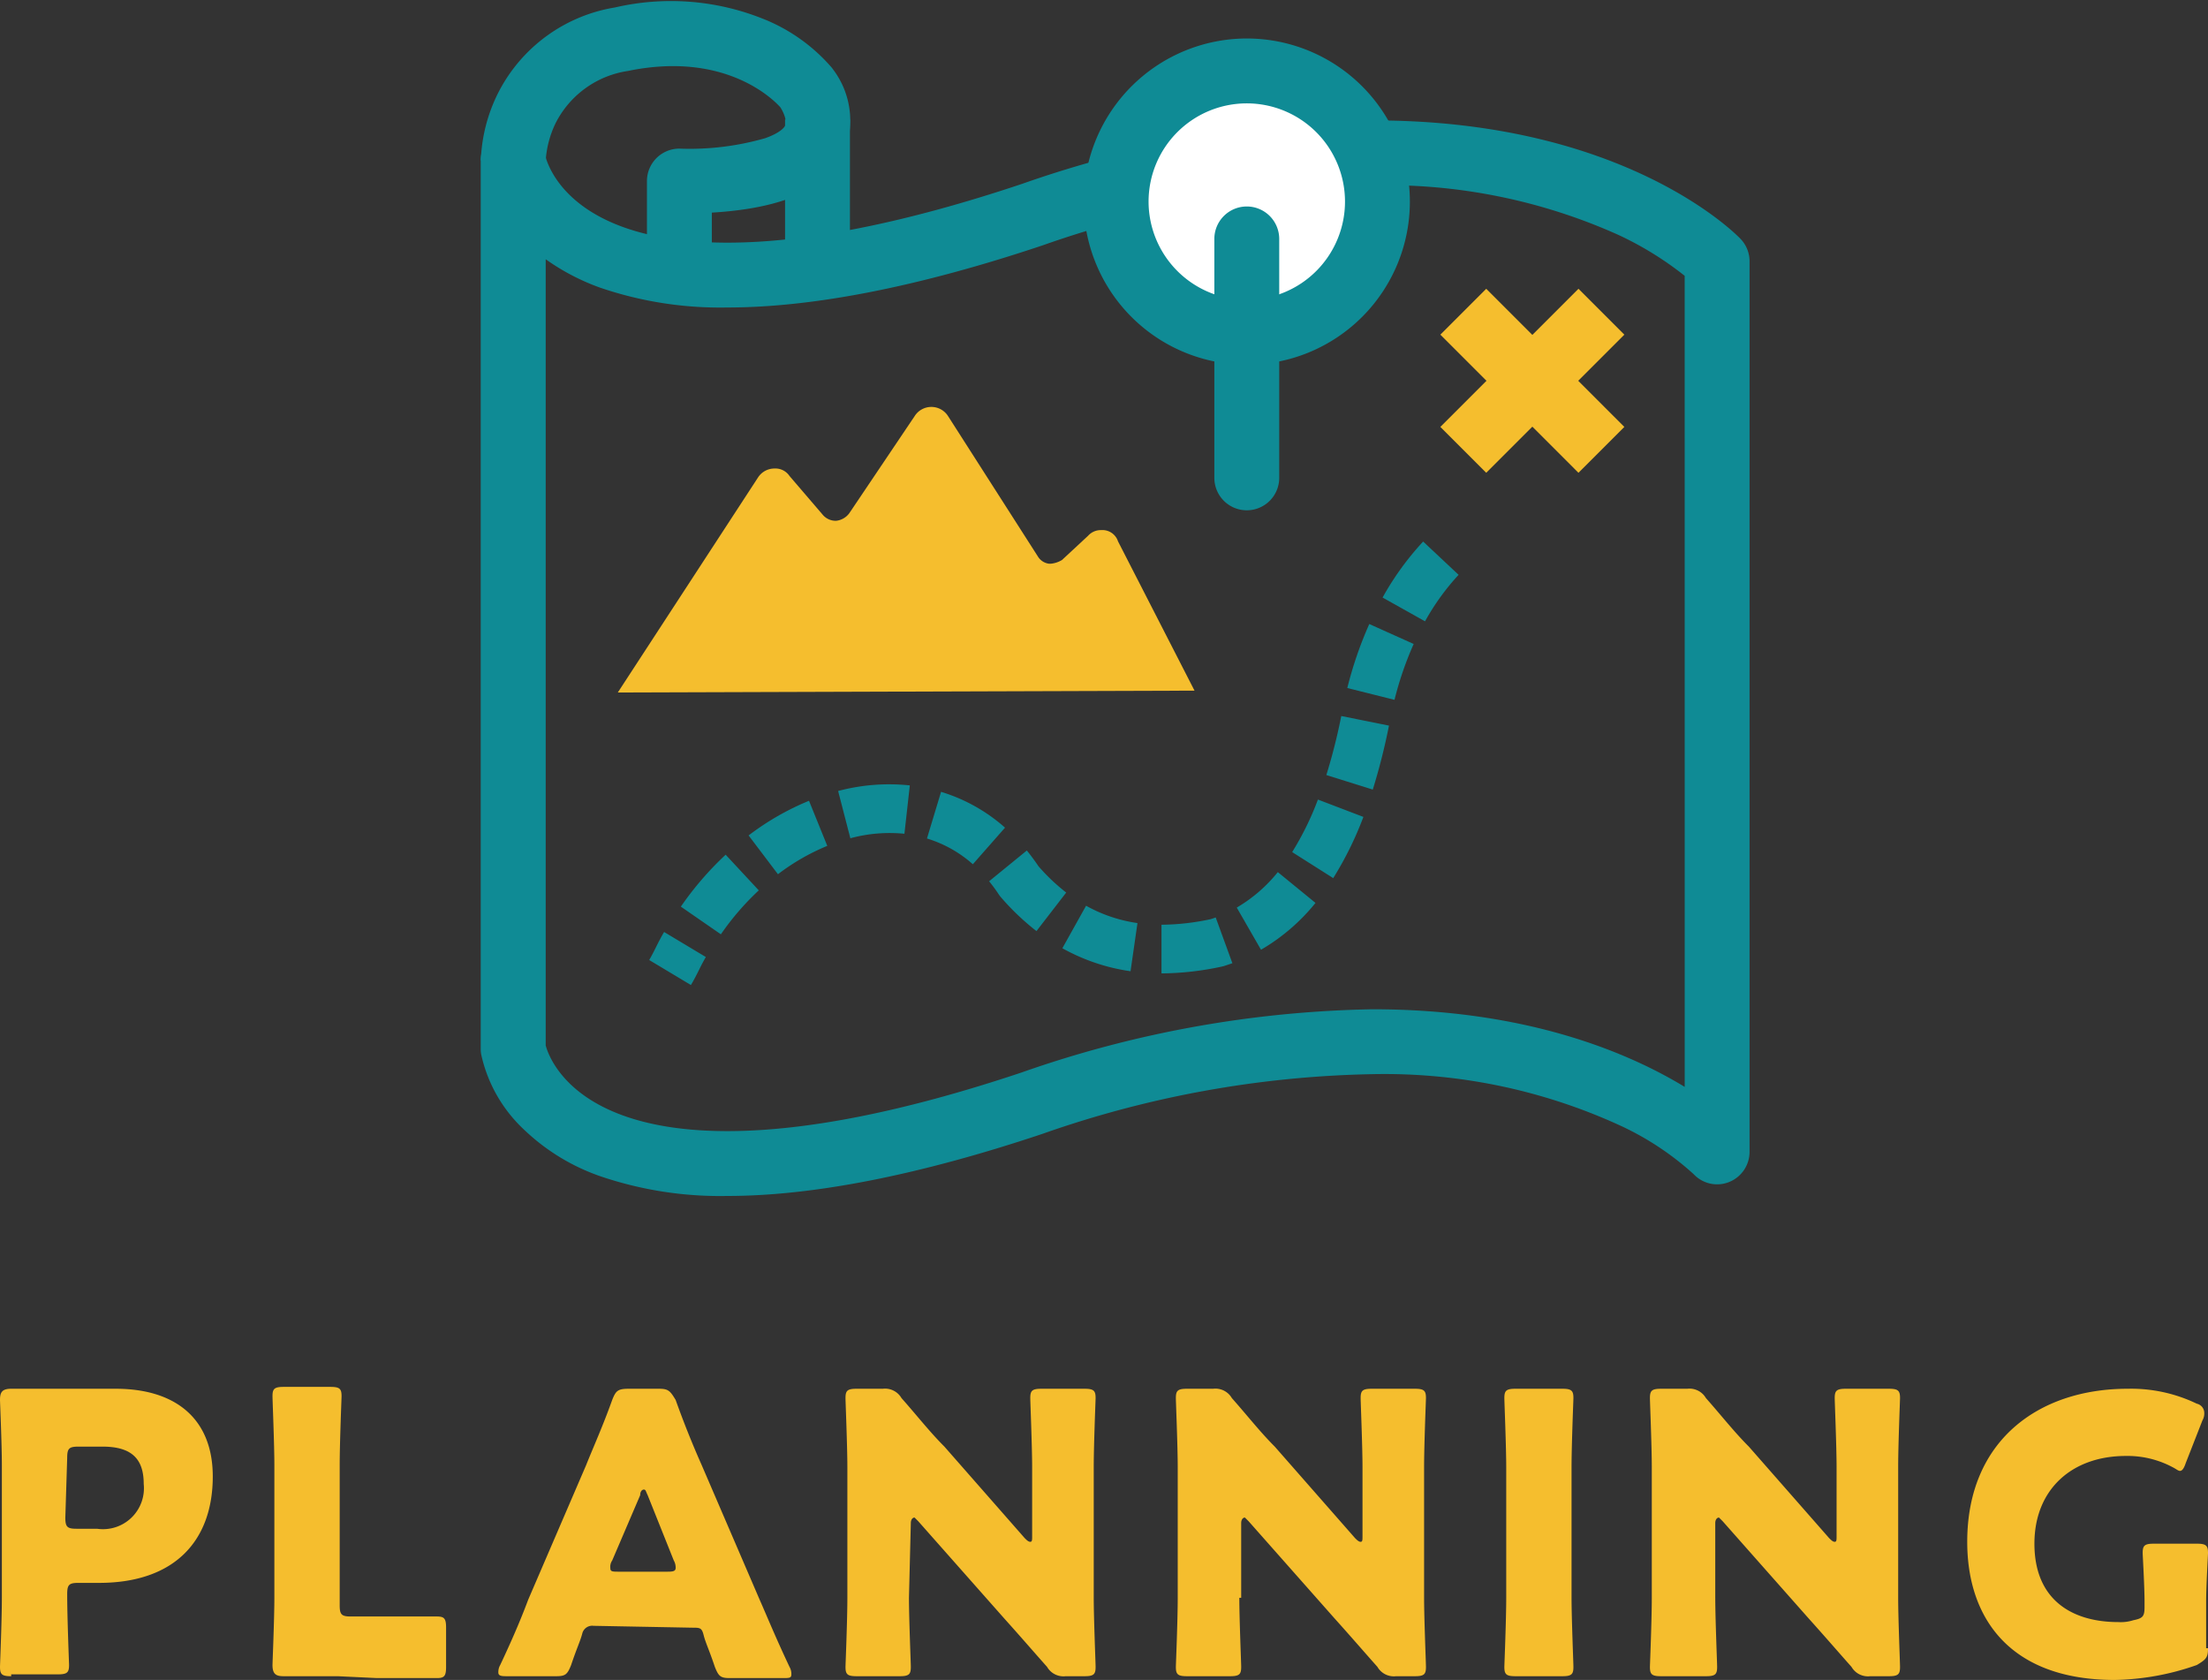
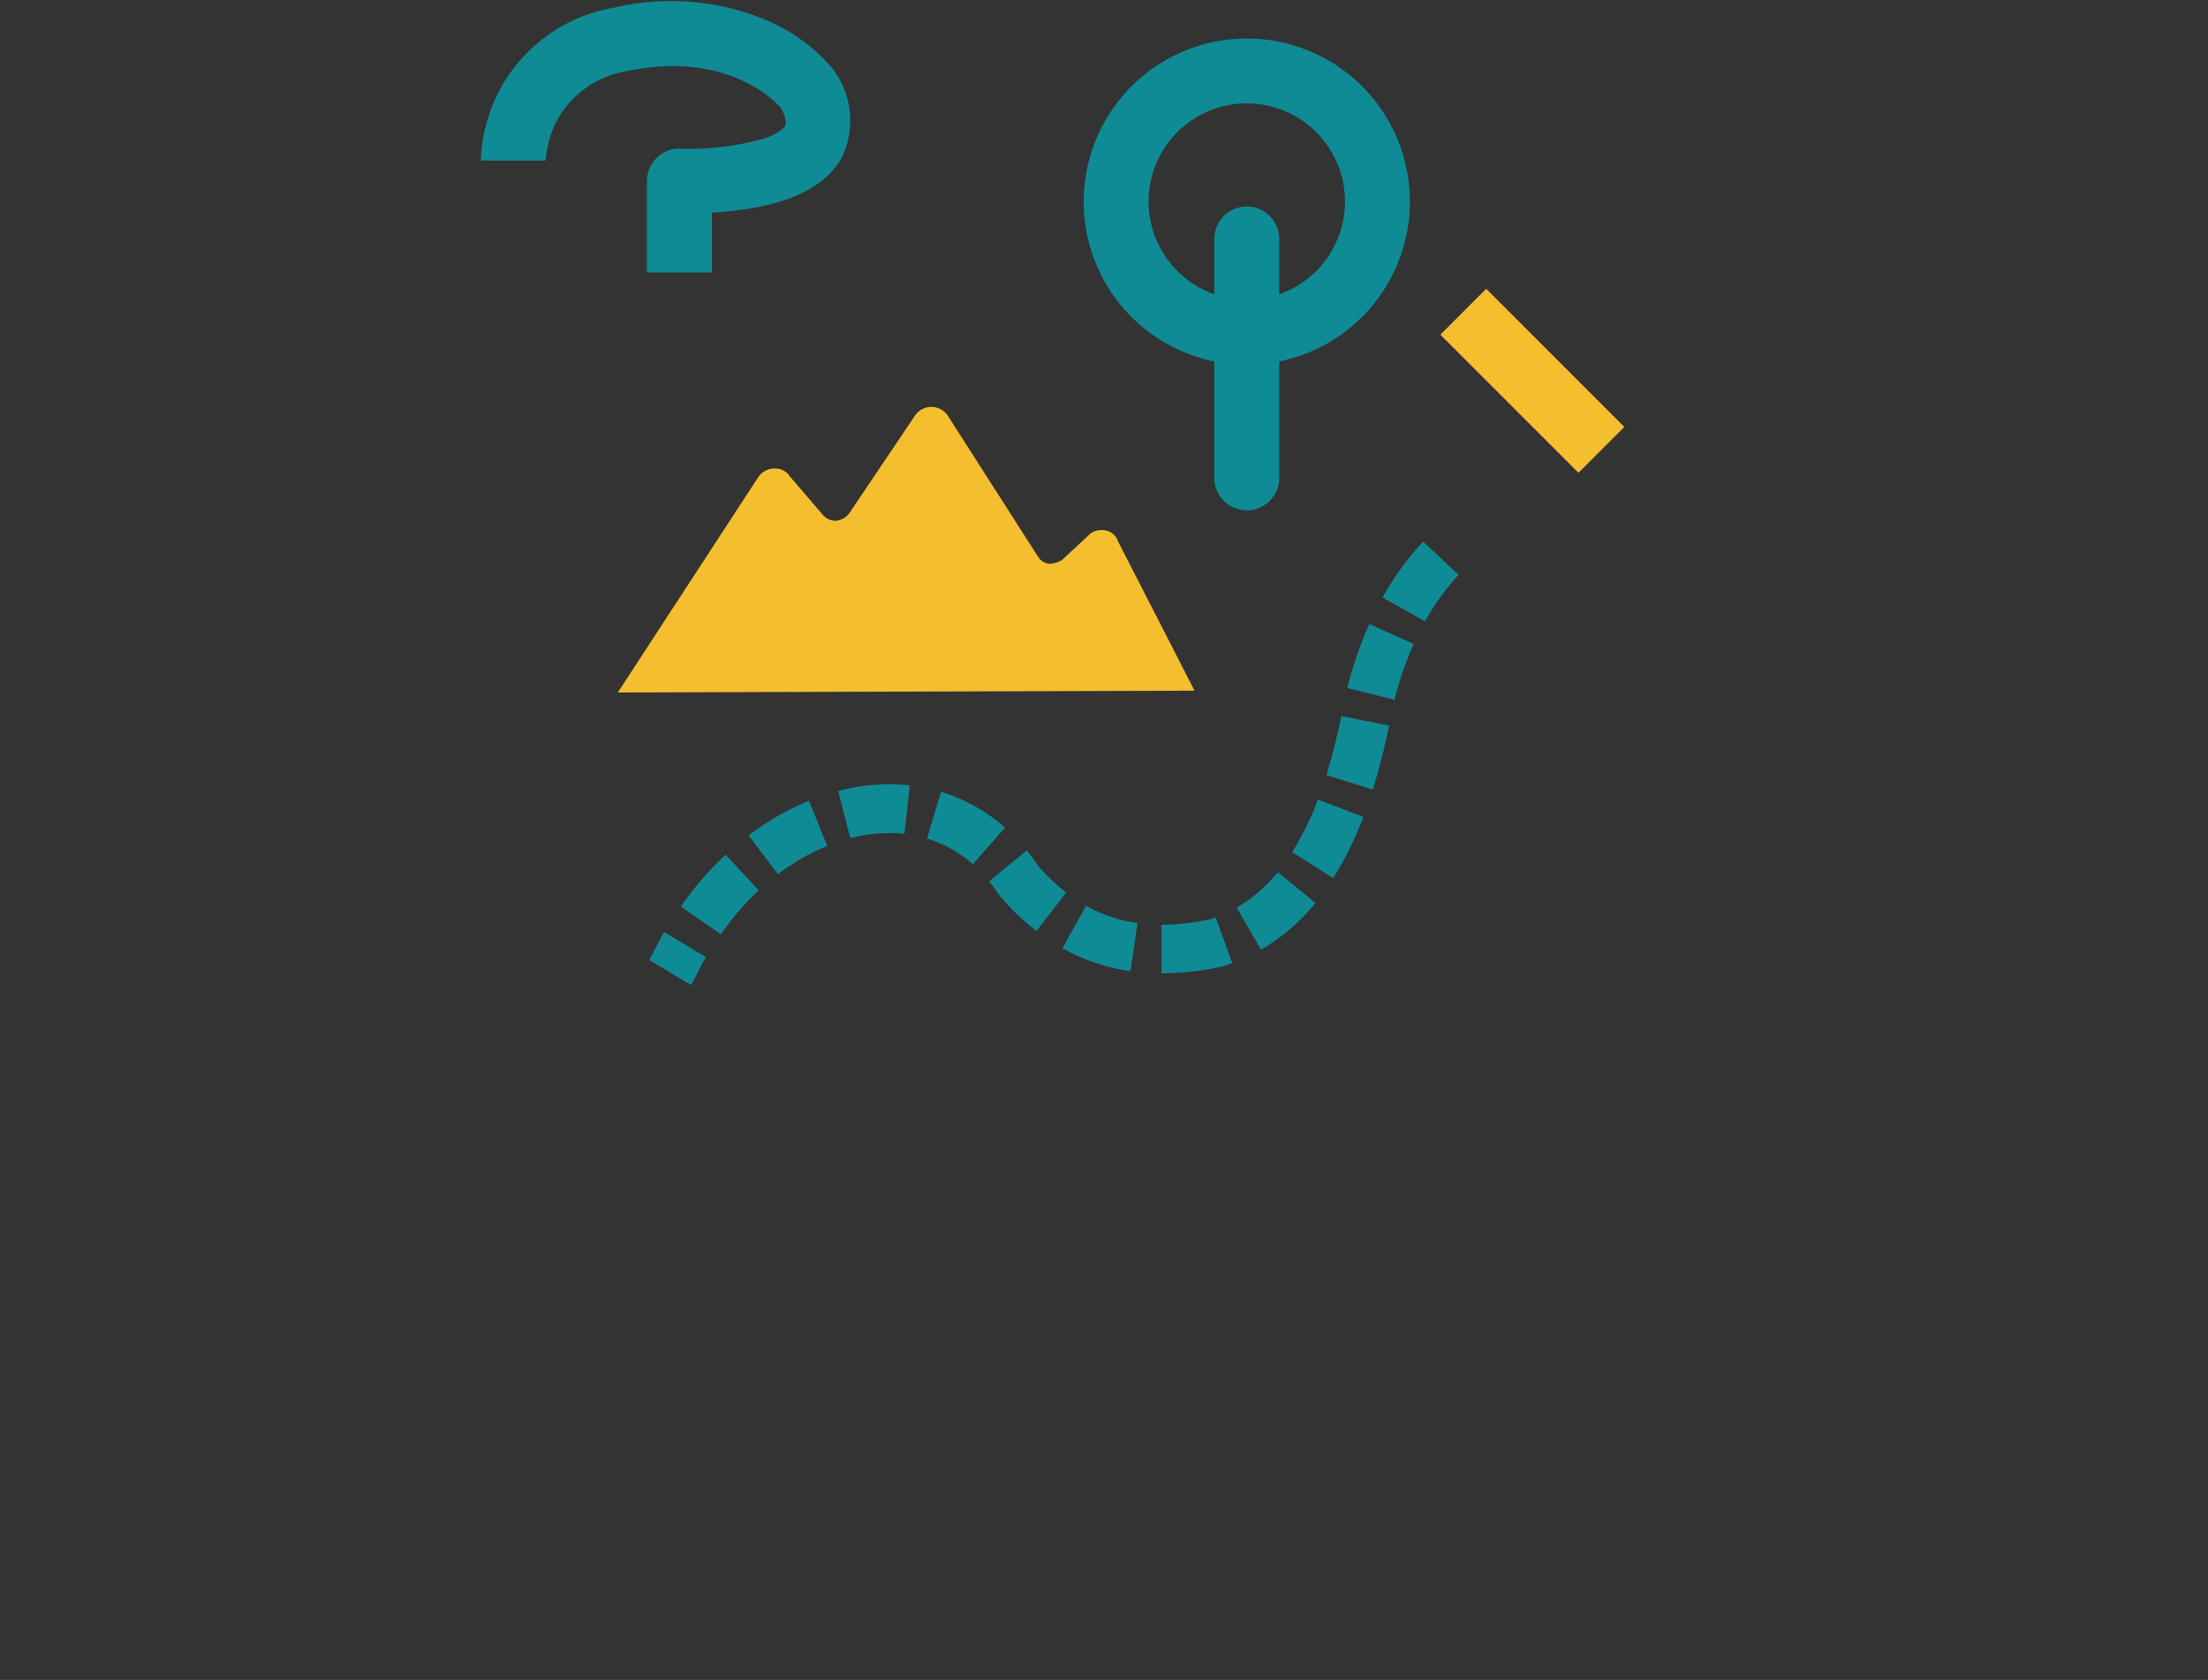
<svg xmlns="http://www.w3.org/2000/svg" width="118.3" height="90">
  <rect width="100%" height="100%" fill="#333333" stroke="none" />
-   <path d="M.6 89.8c-.5 0-.6-.1-.6-.5 0-.1.1-2.5.1-3.7v-7.1c0-1.1-.1-3.4-.1-3.5 0-.4.1-.6.6-.6h5.6c3.2 0 5.2 1.6 5.2 4.7 0 3.4-2 5.7-6.1 5.7H4.2c-.5 0-.6.1-.6.6 0 1.3.1 3.7.1 3.8 0 .4-.1.5-.6.5H.6zm2.9-8.5c0 .5.1.6.6.6h1.1a2.194 2.194 0 002.5-2.4c0-1.3-.6-2-2.2-2H4.2c-.5 0-.6.1-.6.6l-.1 3.2zm14.6 8.5h-2.9c-.4 0-.6-.1-.6-.6 0-.1.1-2.5.1-3.6v-7.1c0-1.1-.1-3.5-.1-3.7 0-.4.1-.5.6-.5h2.5c.5 0 .6.1.6.5 0 .1-.1 2.5-.1 3.7V86c0 .5.1.6.6.6h4.6c.4 0 .5.1.5.6v2.1c0 .5-.1.6-.5.6h-3.2l-2.1-.1zm13.7-2.7a.548.548 0 00-.6.4c-.1.4-.3.8-.6 1.7-.2.5-.3.6-.8.6h-2.6c-.3 0-.5 0-.5-.2a.756.756 0 01.1-.4c.8-1.7 1.2-2.7 1.5-3.5l3.1-7.2c.4-1 .9-2.1 1.4-3.5.2-.5.3-.6.9-.6h1.6c.5 0 .6.1.9.6.5 1.4 1 2.6 1.4 3.5l3.1 7.2c.4.9.8 1.9 1.6 3.6a.756.756 0 01.1.4c0 .2-.1.2-.5.2h-2.8c-.5 0-.6-.1-.8-.6-.3-.9-.5-1.3-.6-1.7s-.2-.4-.6-.4l-5.3-.1zm1-3.5a.6.6 0 00-.1.4c0 .2.1.2.5.2h2.5c.3 0 .5 0 .5-.2a.756.756 0 00-.1-.4l-1.4-3.5c-.1-.2-.1-.3-.2-.3s-.2.1-.2.3zm15.9 2c0 1.1.1 3.5.1 3.7 0 .4-.1.5-.6.5h-2.3c-.5 0-.6-.1-.6-.5 0-.1.1-2.5.1-3.7v-7c0-1.1-.1-3.5-.1-3.7 0-.4.1-.5.6-.5h1.4a1.016 1.016 0 011 .5c.8.9 1.5 1.8 2.3 2.6l4.3 4.9c.1.1.2.2.3.2s.1-.1.1-.3v-3.7c0-1.1-.1-3.5-.1-3.7 0-.4.1-.5.6-.5h2.3c.5 0 .6.1.6.5 0 .1-.1 2.5-.1 3.7v7c0 1.1.1 3.5.1 3.7 0 .4-.1.5-.6.5h-1a1.016 1.016 0 01-1-.5c-.8-.9-1.4-1.6-2.3-2.6l-4.6-5.2-.2-.2c-.1 0-.2.1-.2.3l-.1 4zm17.7 0c0 1.1.1 3.5.1 3.7 0 .4-.1.5-.6.5h-2.3c-.5 0-.6-.1-.6-.5 0-.1.1-2.5.1-3.7v-7c0-1.1-.1-3.5-.1-3.7 0-.4.1-.5.6-.5H65a1.016 1.016 0 011 .5c.8.9 1.5 1.8 2.3 2.6l4.3 4.9c.1.1.2.2.3.2s.1-.1.1-.3v-3.7c0-1.1-.1-3.5-.1-3.7 0-.4.1-.5.6-.5h2.3c.5 0 .6.1.6.5 0 .1-.1 2.5-.1 3.7v7c0 1.1.1 3.5.1 3.7 0 .4-.1.5-.6.5h-1a1.016 1.016 0 01-1-.5c-.8-.9-1.4-1.6-2.3-2.6l-4.6-5.2-.2-.2c-.1 0-.2.1-.2.3v4h-.1zm14.8 4.2c-.5 0-.6-.1-.6-.5 0-.1.1-2.5.1-3.7v-7c0-1.1-.1-3.5-.1-3.7 0-.4.1-.5.6-.5h2.5c.5 0 .6.1.6.5 0 .1-.1 2.5-.1 3.7v7c0 1.1.1 3.5.1 3.7 0 .4-.1.5-.6.5zm10.7-4.2c0 1.1.1 3.5.1 3.7 0 .4-.1.5-.6.5H89c-.5 0-.6-.1-.6-.5 0-.1.1-2.5.1-3.7v-7c0-1.1-.1-3.5-.1-3.7 0-.4.1-.5.6-.5h1.4a1.016 1.016 0 011 .5c.8.9 1.5 1.8 2.3 2.6l4.3 4.9c.1.1.2.2.3.2s.1-.1.1-.3v-3.7c0-1.1-.1-3.5-.1-3.7 0-.4.1-.5.6-.5h2.3c.5 0 .6.1.6.5 0 .1-.1 2.5-.1 3.7v7c0 1.1.1 3.5.1 3.7 0 .4-.1.5-.6.5h-1a1.016 1.016 0 01-1-.5c-.8-.9-1.4-1.6-2.3-2.6l-4.6-5.2-.2-.2c-.1 0-.2.1-.2.3v4zm26.4 2.7c0 .5-.1.6-.6.9a13.826 13.826 0 01-4.4.8c-5.6 0-7.9-3.3-7.9-7.4 0-5.4 3.8-8.2 8.6-8.2a8.1 8.1 0 013.7.8.51.51 0 01.4.5.756.756 0 01-.1.4l-.9 2.3c-.1.3-.2.4-.3.4s-.2-.1-.4-.2a5.135 5.135 0 00-2.5-.6c-2.9 0-4.9 1.8-4.9 4.7 0 3 2 4.2 4.5 4.2a2.2 2.2 0 00.8-.1c.5-.1.6-.2.6-.7v-.3c0-.8-.1-2.5-.1-2.6 0-.4.1-.5.6-.5h2.3c.5 0 .6.1.6.5 0 .1-.1 1.8-.1 2.6v2.5h.1z" fill="#f5be2e" />
-   <path d="M73.629 6.452c13.41 0 19.381 6.089 19.628 6.348a1.738 1.738 0 01.481 1.2v47.7a1.742 1.742 0 01-1.1 1.626 1.724 1.724 0 01-1.9-.427 15.551 15.551 0 00-4.087-2.671 30.254 30.254 0 00-13.122-2.682 56.29 56.29 0 00-17.682 3.2c-6.594 2.207-12.273 3.325-16.879 3.325a19.923 19.923 0 01-6.83-1.065 11.225 11.225 0 01-4.074-2.5 7.781 7.781 0 01-2.287-4.038 1.74 1.74 0 01-.021-.266V8.6a1.764 1.764 0 011.632-1.767 1.709 1.709 0 011.822 1.486C29.293 8.675 30.4 13 38.973 13c4.23 0 9.538-1.058 15.776-3.146a60.043 60.043 0 0118.88-3.402zm16.633 8.325a17.624 17.624 0 00-3.579-2.205 30.32 30.32 0 00-13.054-2.644 56.6 56.6 0 00-17.777 3.22c-6.594 2.207-12.273 3.325-16.879 3.325a19.919 19.919 0 01-6.829-1.065 12 12 0 01-2.906-1.519V56.01c.195.717 1.624 4.587 9.735 4.587 4.23 0 9.538-1.058 15.776-3.146a59.729 59.729 0 0118.785-3.381c8.238 0 13.683 2.306 16.729 4.158z" fill="#0f8b95" />
  <path d="M38.138 14.6h-3.476V9.7A1.738 1.738 0 0136.4 7.962a14.642 14.642 0 004.586-.555c.828-.29 1.035-.586 1.078-.669.121-.232-.07-.705-.253-.989C41.5 5.4 38.919 2.712 33.652 3.8a5.2 5.2 0 00-3.867 2.765 5.369 5.369 0 00-.547 2.035h-3.476a8.711 8.711 0 01.9-3.567A8.569 8.569 0 0132.948.4a13.274 13.274 0 017.835.568 9.475 9.475 0 013.774 2.648q.035.043.067.089a4.551 4.551 0 01.524 4.64c-.946 1.818-3.247 2.82-7.009 3.046z" fill="#0f8b95" />
-   <path d="M45.538 14.3h-3.476V6.4h3.476z" fill="#0f8b95" />
-   <circle cx="7" cy="7" r="7" transform="translate(59.8 3.8)" fill="#fff" />
  <path d="M66.8 2.062a8.738 8.738 0 11-8.738 8.738A8.748 8.748 0 0166.8 2.062zm0 14a5.262 5.262 0 10-5.262-5.262 5.268 5.268 0 005.262 5.262z" fill="#0f8b95" />
  <path d="M66.8 27.338a1.738 1.738 0 01-1.738-1.738V12.8a1.738 1.738 0 011.738-1.738 1.738 1.738 0 011.738 1.738v12.8a1.738 1.738 0 01-1.738 1.738zm-4.57 24.81v-2.607a12.965 12.965 0 002.643-.3c.088-.029.176-.059.262-.09l.893 2.45c-.142.052-.288.1-.434.147q-.062.019-.125.033a15.679 15.679 0 01-3.239.367zm-1.658-.116a10.549 10.549 0 01-3.653-1.232l1.271-2.277a7.951 7.951 0 002.753.929zm6.991-1.15l-1.3-2.26a8.034 8.034 0 002.2-1.9l2.019 1.65a10.628 10.628 0 01-2.92 2.509zm-28.939-.828l-2.145-1.483a17 17 0 012.4-2.782l1.775 1.91a14.389 14.389 0 00-2.031 2.355zm16.908-.173a13.228 13.228 0 01-1.918-1.829 1.3 1.3 0 01-.1-.133 8.884 8.884 0 00-.519-.707l2.02-1.648c.217.266.427.55.625.844a10.567 10.567 0 001.485 1.409zm15.9-2.837l-2.2-1.395a15.854 15.854 0 001.38-2.814l2.436.93a18.455 18.455 0 01-1.617 3.279zm-29.75-.208l-1.573-2.079a14.263 14.263 0 013.236-1.857l.979 2.416a11.657 11.657 0 00-2.644 1.52zm10.441-.536a6.583 6.583 0 00-2.458-1.379l.755-2.5a9.172 9.172 0 013.427 1.919zm-6.565-1.4l-.653-2.524a10.61 10.61 0 013.841-.3l-.289 2.591a8.015 8.015 0 00-2.899.242zm27.993-2.6l-2.488-.779a31.173 31.173 0 00.8-3.161l2.556.513a33.785 33.785 0 01-.868 3.427zm1.164-4.808l-2.529-.633a20.593 20.593 0 011.178-3.428l2.378 1.069a17.98 17.98 0 00-1.027 2.991zm1.636-4.206l-2.275-1.274a15.339 15.339 0 012.173-3l1.9 1.783a12.734 12.734 0 00-1.798 2.49zM37.018 52.771l-2.236-1.341c.124-.207.235-.428.352-.662.134-.268.272-.545.448-.838l2.236 1.341a9.937 9.937 0 00-.352.662c-.134.267-.272.545-.448.838z" fill="#0f8b95" />
  <path d="M33.1 37.1l7.5-11.5a1.05 1.05 0 01.9-.5.909.909 0 01.8.4l1.8 2.1a.908.908 0 00.7.3 1.012 1.012 0 00.7-.4l3.5-5.2a1.06 1.06 0 011.8 0l4.8 7.5a.822.822 0 00.6.4h.1a1.421 1.421 0 00.6-.2l1.4-1.3a.908.908 0 01.7-.3.875.875 0 01.9.6l4.1 8-30.9.1zm51.471-11.771l-7.4-7.4 2.458-2.458 7.4 7.4z" fill="#f5be2e" />
-   <path d="M79.629 25.329l-2.458-2.458 7.4-7.4 2.458 2.458z" fill="#f5be2e" />
</svg>